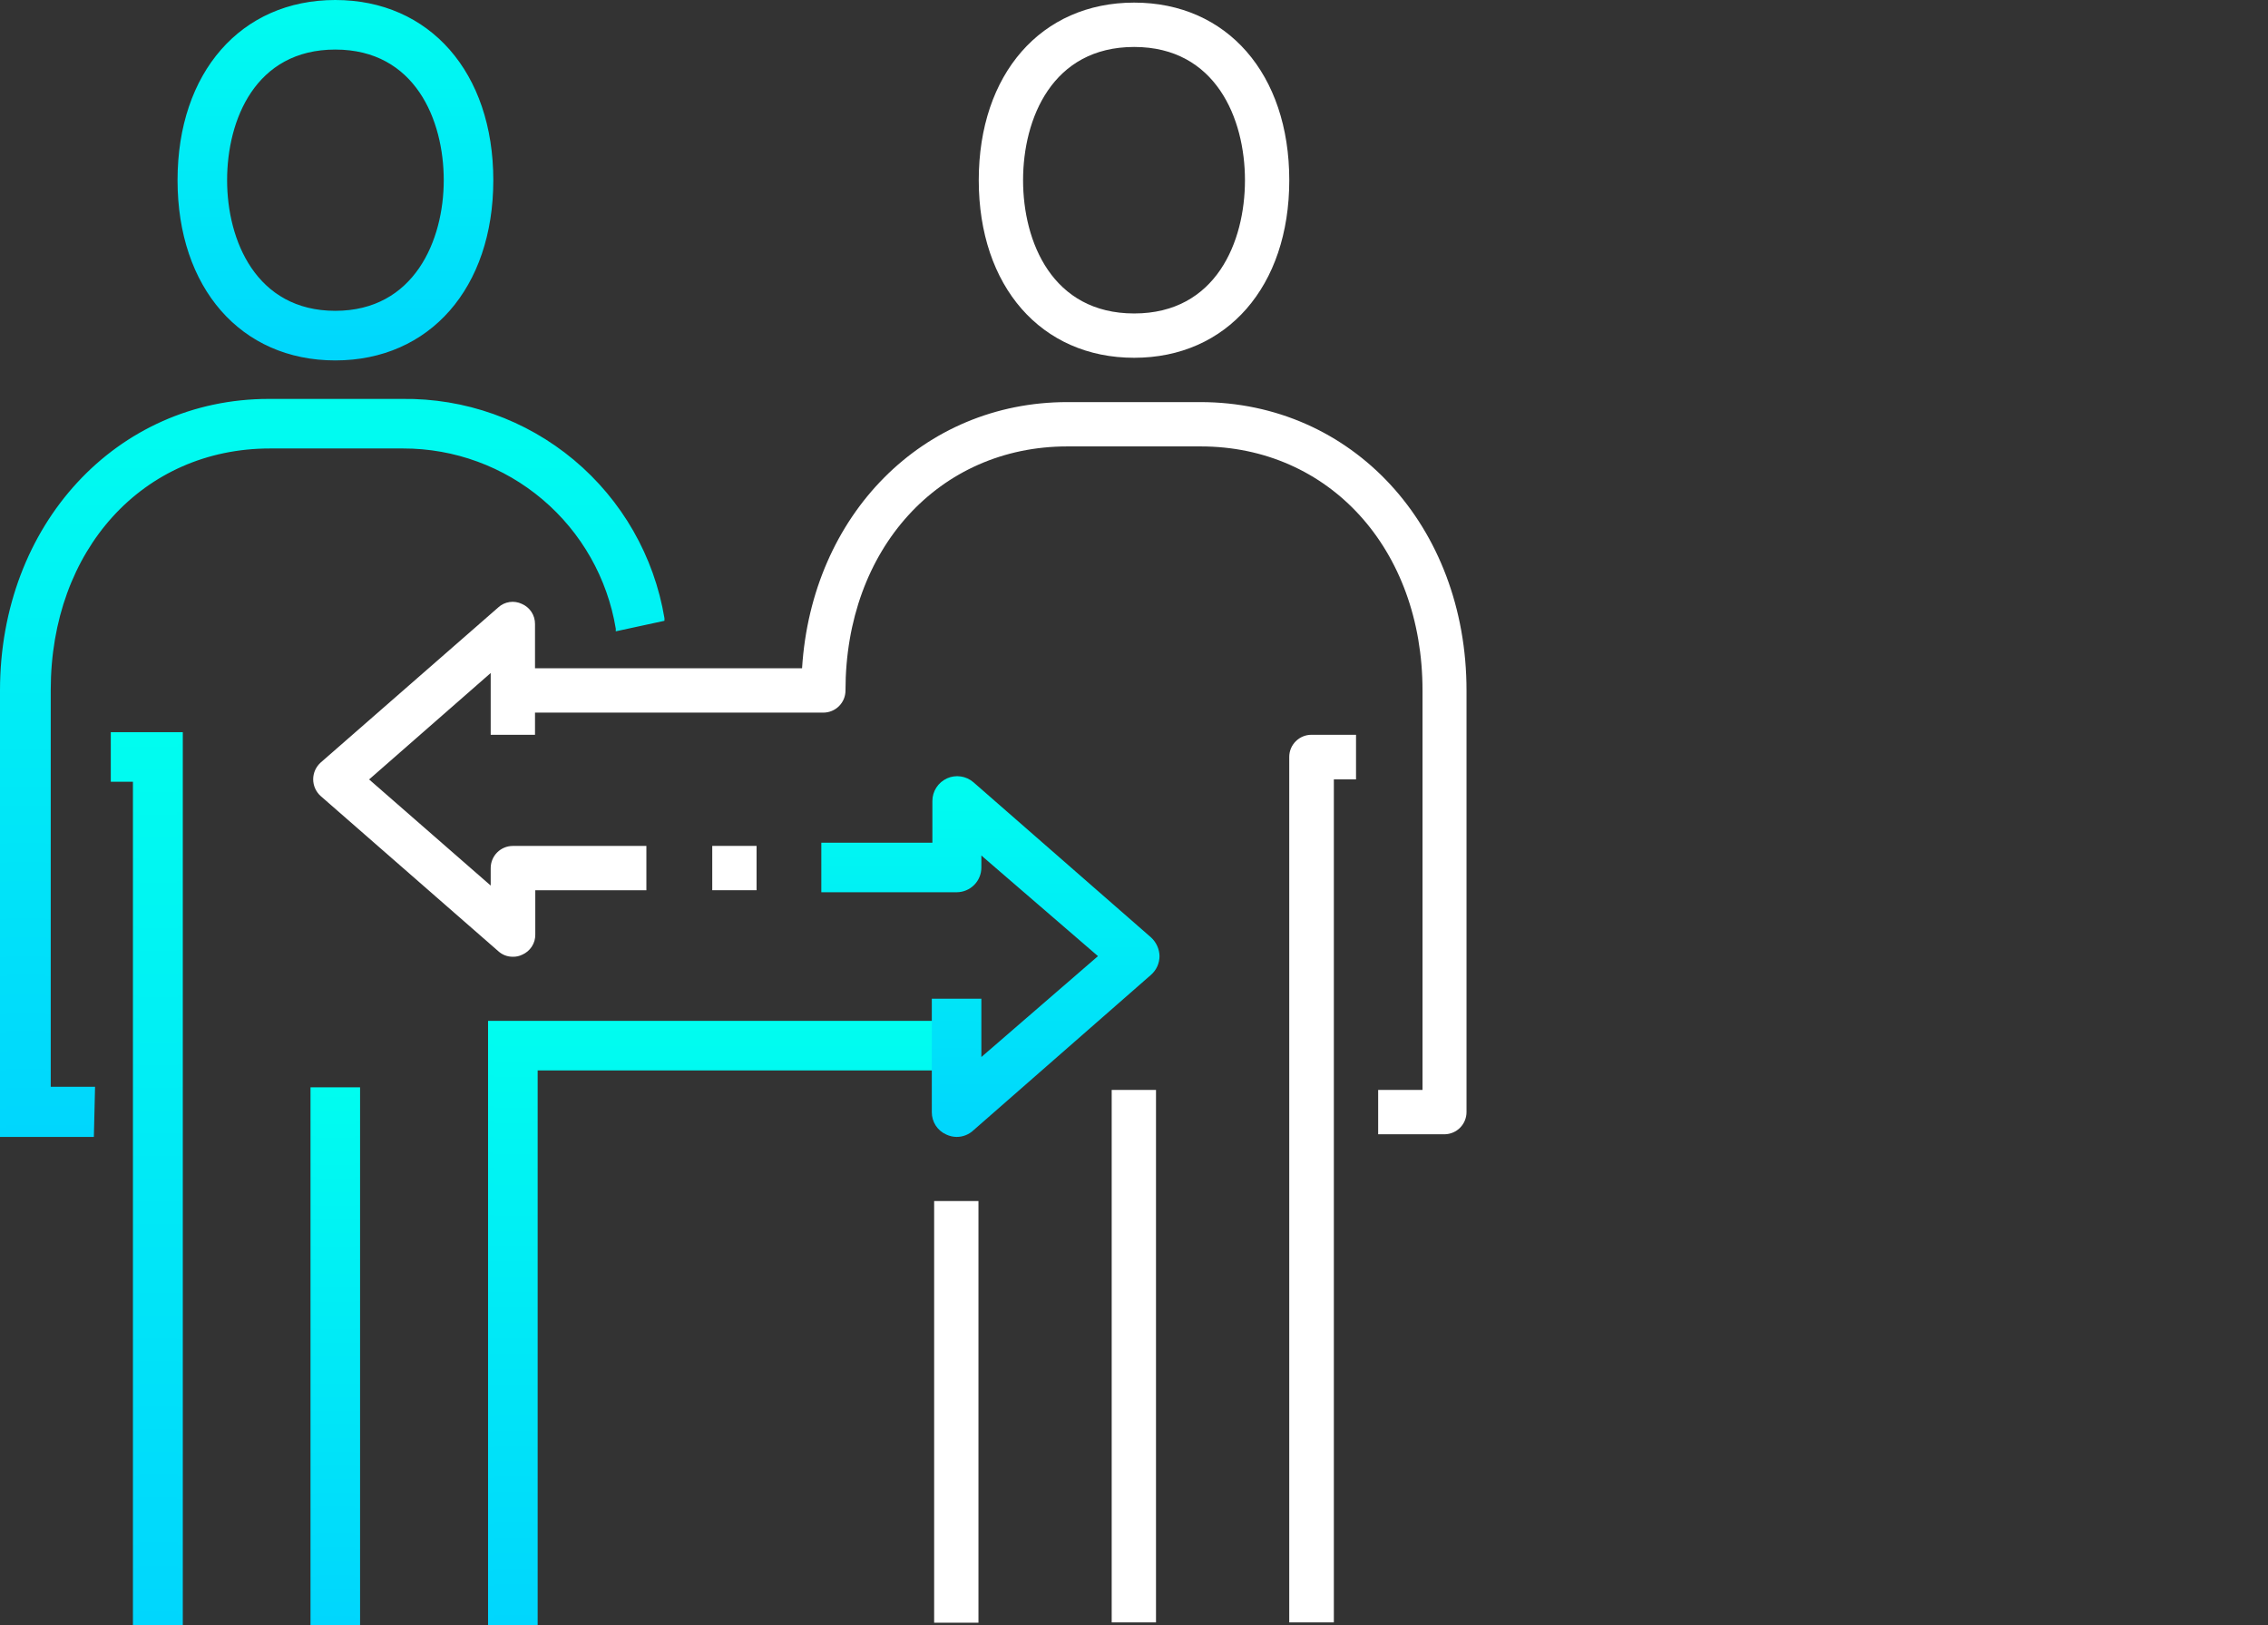
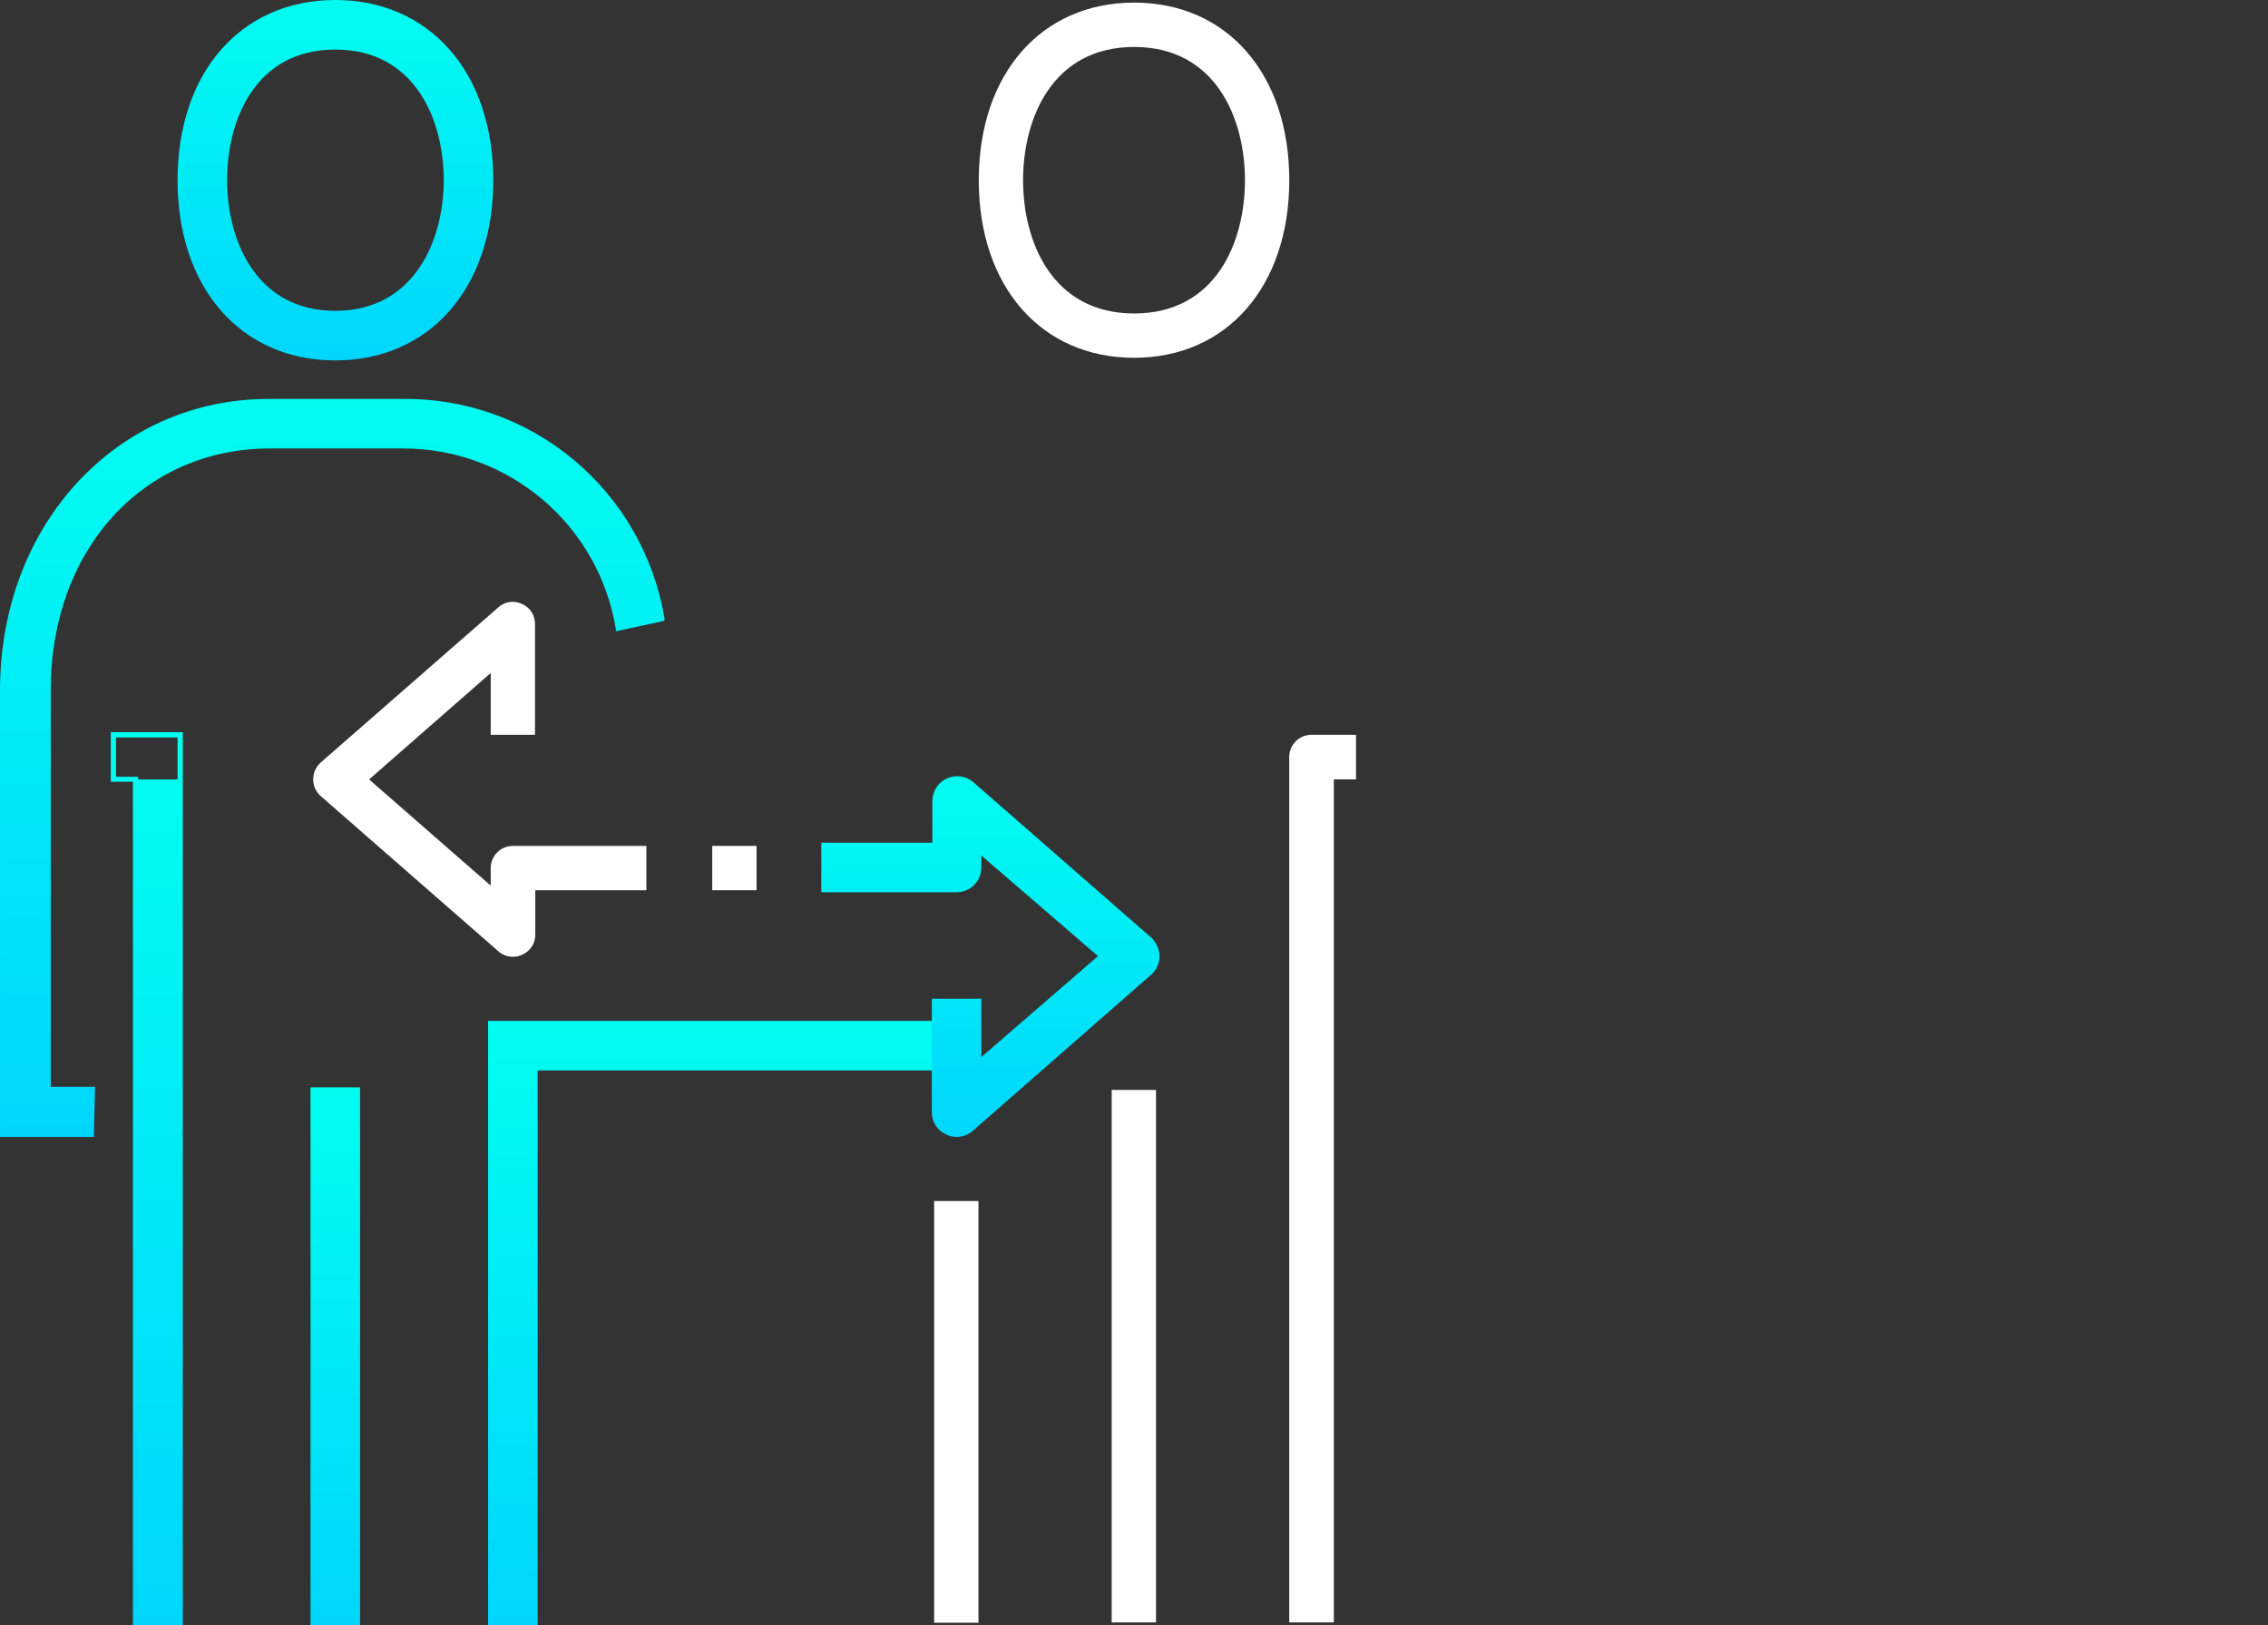
<svg xmlns="http://www.w3.org/2000/svg" width="67" height="48" viewBox="0 0 67 48" fill="none">
  <rect x="0" y="0" width="67" height="48" fill="#333333" stroke="none" />
  <path d="M22.35 24.986H21.041V26.295H22.35V24.986Z" fill="white" />
  <path d="M15.15 28.26C14.991 28.262 14.837 28.203 14.72 28.096L9.474 23.514C9.404 23.452 9.349 23.375 9.31 23.29C9.272 23.205 9.252 23.112 9.252 23.019C9.252 22.925 9.272 22.833 9.31 22.747C9.349 22.662 9.404 22.586 9.474 22.523L14.72 17.941C14.812 17.856 14.928 17.801 15.053 17.783C15.177 17.764 15.304 17.784 15.417 17.838C15.533 17.888 15.632 17.971 15.701 18.076C15.77 18.182 15.806 18.306 15.805 18.432V21.705H14.496V19.879L10.904 23.023L14.496 26.158V25.642C14.496 25.468 14.565 25.301 14.687 25.179C14.81 25.056 14.977 24.987 15.15 24.987H19.095V26.296H15.813V27.605C15.815 27.732 15.779 27.855 15.71 27.961C15.641 28.067 15.542 28.15 15.426 28.2C15.34 28.242 15.246 28.263 15.15 28.26Z" fill="white" />
  <path d="M15.805 47.922H14.496V30.231H28.259V31.54H15.805V47.922Z" fill="url(#paint0_linear_888_2713)" />
  <path d="M15.883 48H14.418V30.154H28.337V31.618H15.883V48ZM14.573 47.845H15.727V31.48H28.182V30.317H14.573V47.845Z" fill="url(#paint1_linear_888_2713)" />
  <path d="M28.259 33.503C28.164 33.504 28.07 33.483 27.984 33.443C27.87 33.391 27.773 33.308 27.706 33.202C27.639 33.097 27.604 32.974 27.605 32.849V29.567H28.914V31.402L32.505 28.258L28.914 25.114V25.64C28.914 25.814 28.845 25.98 28.722 26.103C28.599 26.225 28.433 26.294 28.259 26.294H24.323V24.985H27.605V23.676C27.604 23.55 27.639 23.426 27.706 23.319C27.774 23.213 27.87 23.127 27.984 23.073C28.099 23.022 28.227 23.005 28.352 23.023C28.477 23.041 28.594 23.095 28.69 23.177L33.935 27.767C34.005 27.829 34.061 27.904 34.099 27.989C34.138 28.073 34.158 28.165 34.159 28.258C34.158 28.352 34.138 28.445 34.099 28.531C34.06 28.617 34.005 28.694 33.935 28.758L28.69 33.34C28.572 33.447 28.418 33.505 28.259 33.503Z" fill="url(#paint2_linear_888_2713)" />
  <path d="M28.259 33.582C28.155 33.581 28.052 33.557 27.958 33.513C27.828 33.457 27.719 33.364 27.642 33.246C27.566 33.128 27.526 32.99 27.527 32.85V29.499H28.991V31.222L32.436 28.242L28.991 25.27V25.623C28.991 25.818 28.914 26.004 28.777 26.141C28.639 26.278 28.453 26.355 28.259 26.355H24.263V24.891H27.544V23.66C27.544 23.519 27.584 23.381 27.661 23.263C27.737 23.145 27.846 23.051 27.974 22.992C28.102 22.934 28.244 22.914 28.383 22.935C28.522 22.955 28.653 23.016 28.759 23.108L34.004 27.69C34.081 27.761 34.142 27.846 34.185 27.94C34.228 28.035 34.252 28.138 34.254 28.242C34.253 28.346 34.231 28.449 34.188 28.544C34.145 28.639 34.082 28.724 34.004 28.793L28.759 33.384C28.624 33.512 28.445 33.583 28.259 33.582ZM27.682 29.646V32.85C27.682 32.96 27.713 33.069 27.773 33.162C27.832 33.255 27.917 33.329 28.018 33.375C28.119 33.422 28.232 33.438 28.342 33.421C28.453 33.404 28.555 33.355 28.638 33.28L33.883 28.698C33.945 28.643 33.994 28.575 34.028 28.499C34.062 28.424 34.08 28.342 34.081 28.259C34.081 28.177 34.063 28.096 34.029 28.022C33.994 27.948 33.945 27.882 33.883 27.828L28.638 23.238C28.553 23.166 28.451 23.12 28.341 23.103C28.232 23.087 28.12 23.1 28.018 23.143C27.916 23.19 27.83 23.265 27.77 23.36C27.711 23.455 27.68 23.565 27.682 23.677V25.063H24.4V26.218H28.259C28.412 26.218 28.559 26.157 28.667 26.049C28.775 25.94 28.836 25.794 28.836 25.641V24.952L32.626 28.259L28.836 31.575V29.646H27.682Z" fill="url(#paint3_linear_888_2713)" />
-   <path d="M5.314 47.923H4.005V23.023H3.35V21.714H5.314V47.923Z" fill="url(#paint4_linear_888_2713)" />
+   <path d="M5.314 47.923H4.005V23.023H3.35H5.314V47.923Z" fill="url(#paint4_linear_888_2713)" />
  <path d="M5.4 48H3.927V23.091H3.273V21.627H5.4V48ZM4.082 47.845H5.245V21.782H3.428V22.944H4.082V47.845Z" fill="url(#paint5_linear_888_2713)" />
  <path d="M10.56 32.194H9.251V47.922H10.56V32.194Z" fill="url(#paint6_linear_888_2713)" />
  <path d="M10.637 47.999H9.173V32.117H10.637V47.999ZM9.328 47.844H10.482V32.272H9.328V47.844Z" fill="url(#paint7_linear_888_2713)" />
  <path d="M2.73 33.504H0.146V20.395C0.146 15.537 3.523 11.877 8.01 11.877H11.946C13.774 11.865 15.546 12.505 16.946 13.68C18.345 14.856 19.281 16.491 19.586 18.293L18.302 18.569C18.053 17.064 17.277 15.696 16.113 14.71C14.949 13.724 13.472 13.184 11.946 13.186H8.01C4.212 13.186 1.456 16.217 1.456 20.395V32.194H2.73V33.504Z" fill="url(#paint8_linear_888_2713)" />
  <path d="M2.773 33.582H0V20.396C0 15.495 3.445 11.783 7.941 11.783H11.877C13.73 11.758 15.531 12.397 16.953 13.585C18.375 14.774 19.324 16.432 19.629 18.26V18.337L18.191 18.648V18.57C17.945 17.082 17.179 15.73 16.029 14.755C14.879 13.78 13.419 13.245 11.912 13.247H7.976C4.22 13.247 1.499 16.244 1.499 20.379V32.101H2.808L2.773 33.582ZM0.189 33.427H2.653V32.273H1.344V20.396C1.344 16.176 4.134 13.109 7.976 13.109H11.912C13.442 13.106 14.924 13.642 16.097 14.624C17.271 15.605 18.061 16.969 18.328 18.475L19.457 18.234C19.14 16.466 18.21 14.867 16.829 13.719C15.449 12.57 13.707 11.945 11.912 11.955H7.976C3.531 11.955 0.224 15.581 0.224 20.396L0.189 33.427Z" fill="url(#paint9_linear_888_2713)" />
  <path d="M9.905 10.568C7.166 10.568 5.323 8.458 5.323 5.323C5.323 2.188 7.166 0.077 9.905 0.077C12.644 0.077 14.495 2.188 14.495 5.323C14.495 8.458 12.652 10.568 9.905 10.568ZM9.905 1.387C7.484 1.387 6.632 3.505 6.632 5.323C6.632 7.14 7.493 9.259 9.905 9.259C12.316 9.259 13.186 7.14 13.186 5.323C13.186 3.505 12.325 1.387 9.905 1.387Z" fill="url(#paint10_linear_888_2713)" />
  <path d="M9.905 10.646C7.114 10.646 5.245 8.501 5.245 5.323C5.245 2.145 7.114 0 9.905 0C12.695 0 14.573 2.145 14.573 5.323C14.573 8.501 12.695 10.646 9.905 10.646ZM9.905 0.155C7.209 0.155 5.4 2.231 5.4 5.323C5.4 8.415 7.209 10.491 9.905 10.491C12.601 10.491 14.418 8.415 14.418 5.323C14.418 2.231 12.609 0.172 9.905 0.172V0.155ZM9.905 9.328C7.433 9.328 6.554 7.175 6.554 5.323C6.554 3.471 7.416 1.309 9.905 1.309C12.394 1.309 13.264 3.471 13.264 5.323C13.264 7.175 12.385 9.328 9.905 9.328ZM9.905 1.464C7.545 1.464 6.709 3.54 6.709 5.323C6.709 7.106 7.571 9.181 9.905 9.181C12.239 9.181 13.109 7.097 13.109 5.323C13.109 3.548 12.265 1.464 9.905 1.464Z" fill="url(#paint11_linear_888_2713)" />
  <path d="M28.905 35.476H27.596V47.931H28.905V35.476Z" fill="white" />
  <path d="M39.404 47.922H38.086V22.359C38.086 22.185 38.155 22.018 38.278 21.896C38.401 21.773 38.567 21.704 38.741 21.704H40.059V23.022H39.404V47.922Z" fill="white" />
  <path d="M34.15 32.194H32.841V47.922H34.15V32.194Z" fill="white" />
-   <path d="M42.677 33.504H40.713V32.194H42.023V20.395C42.023 16.217 39.266 13.186 35.468 13.186H31.532C27.734 13.186 24.977 16.217 24.977 20.395C24.977 20.48 24.96 20.566 24.928 20.645C24.895 20.724 24.846 20.797 24.786 20.857C24.725 20.918 24.653 20.966 24.573 20.999C24.494 21.032 24.409 21.049 24.323 21.049H15.15V19.74H23.694C23.978 15.21 27.26 11.877 31.532 11.877H35.459C39.947 11.877 43.323 15.537 43.323 20.395V32.849C43.323 33.021 43.255 33.186 43.134 33.309C43.014 33.431 42.849 33.501 42.677 33.504Z" fill="white" />
  <path d="M33.505 10.568C30.757 10.568 28.914 8.458 28.914 5.323C28.914 2.188 30.757 0.077 33.505 0.077C36.252 0.077 38.087 2.188 38.087 5.323C38.087 8.458 36.244 10.568 33.505 10.568ZM33.505 1.387C31.084 1.387 30.223 3.505 30.223 5.323C30.223 7.14 31.084 9.259 33.505 9.259C35.925 9.259 36.778 7.14 36.778 5.323C36.778 3.505 35.916 1.387 33.505 1.387Z" fill="white" />
  <defs>
    <linearGradient id="paint0_linear_888_2713" x1="21.377" y1="30.231" x2="21.377" y2="47.922" gradientUnits="userSpaceOnUse">
      <stop stop-color="#00FDF0" />
      <stop offset="1" stop-color="#00D6FD" />
    </linearGradient>
    <linearGradient id="paint1_linear_888_2713" x1="21.378" y1="30.154" x2="21.378" y2="48" gradientUnits="userSpaceOnUse">
      <stop stop-color="#00FDF0" />
      <stop offset="1" stop-color="#00D6FD" />
    </linearGradient>
    <linearGradient id="paint2_linear_888_2713" x1="29.241" y1="23.016" x2="29.241" y2="33.503" gradientUnits="userSpaceOnUse">
      <stop stop-color="#00FDF0" />
      <stop offset="1" stop-color="#00D6FD" />
    </linearGradient>
    <linearGradient id="paint3_linear_888_2713" x1="29.258" y1="22.927" x2="29.258" y2="33.582" gradientUnits="userSpaceOnUse">
      <stop stop-color="#00FDF0" />
      <stop offset="1" stop-color="#00D6FD" />
    </linearGradient>
    <linearGradient id="paint4_linear_888_2713" x1="4.332" y1="21.714" x2="4.332" y2="47.923" gradientUnits="userSpaceOnUse">
      <stop stop-color="#00FDF0" />
      <stop offset="1" stop-color="#00D6FD" />
    </linearGradient>
    <linearGradient id="paint5_linear_888_2713" x1="4.336" y1="21.627" x2="4.336" y2="48" gradientUnits="userSpaceOnUse">
      <stop stop-color="#00FDF0" />
      <stop offset="1" stop-color="#00D6FD" />
    </linearGradient>
    <linearGradient id="paint6_linear_888_2713" x1="9.905" y1="32.194" x2="9.905" y2="47.922" gradientUnits="userSpaceOnUse">
      <stop stop-color="#00FDF0" />
      <stop offset="1" stop-color="#00D6FD" />
    </linearGradient>
    <linearGradient id="paint7_linear_888_2713" x1="9.905" y1="32.117" x2="9.905" y2="47.999" gradientUnits="userSpaceOnUse">
      <stop stop-color="#00FDF0" />
      <stop offset="1" stop-color="#00D6FD" />
    </linearGradient>
    <linearGradient id="paint8_linear_888_2713" x1="9.866" y1="11.877" x2="9.866" y2="33.504" gradientUnits="userSpaceOnUse">
      <stop stop-color="#00FDF0" />
      <stop offset="1" stop-color="#00D6FD" />
    </linearGradient>
    <linearGradient id="paint9_linear_888_2713" x1="9.814" y1="11.782" x2="9.814" y2="33.582" gradientUnits="userSpaceOnUse">
      <stop stop-color="#00FDF0" />
      <stop offset="1" stop-color="#00D6FD" />
    </linearGradient>
    <linearGradient id="paint10_linear_888_2713" x1="9.909" y1="0.077" x2="9.909" y2="10.568" gradientUnits="userSpaceOnUse">
      <stop stop-color="#00FDF0" />
      <stop offset="1" stop-color="#00D6FD" />
    </linearGradient>
    <linearGradient id="paint11_linear_888_2713" x1="9.909" y1="0" x2="9.909" y2="10.646" gradientUnits="userSpaceOnUse">
      <stop stop-color="#00FDF0" />
      <stop offset="1" stop-color="#00D6FD" />
    </linearGradient>
  </defs>
</svg>